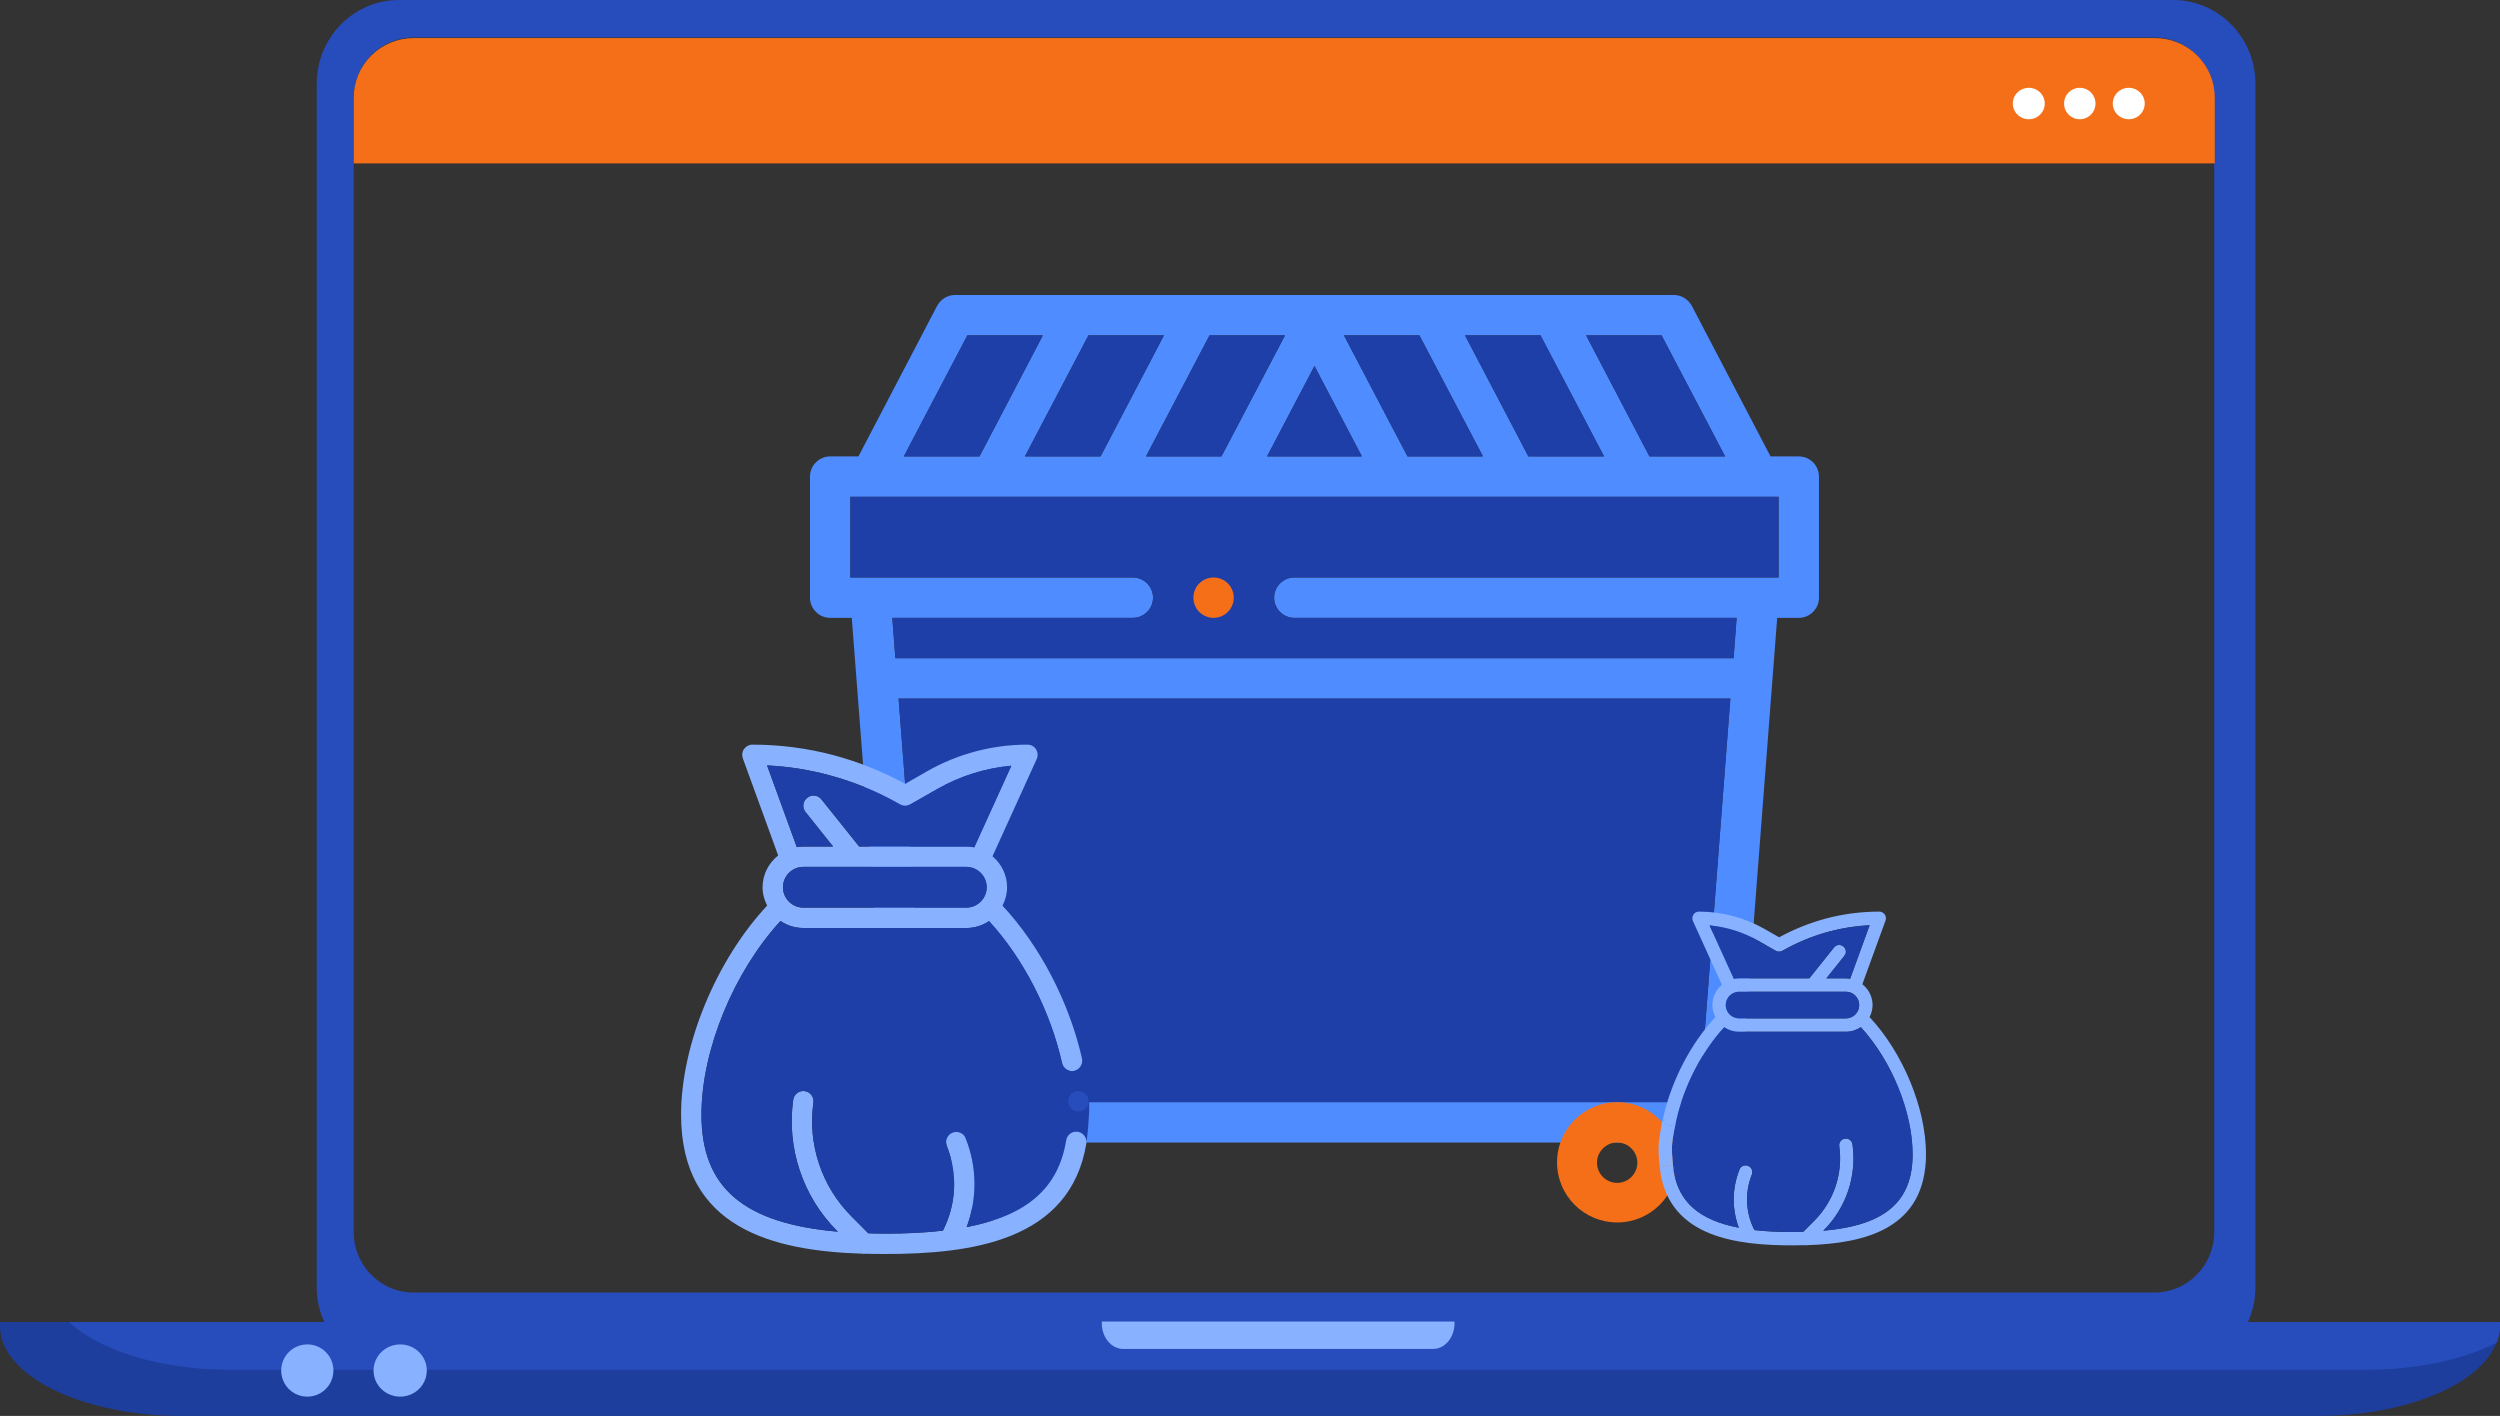
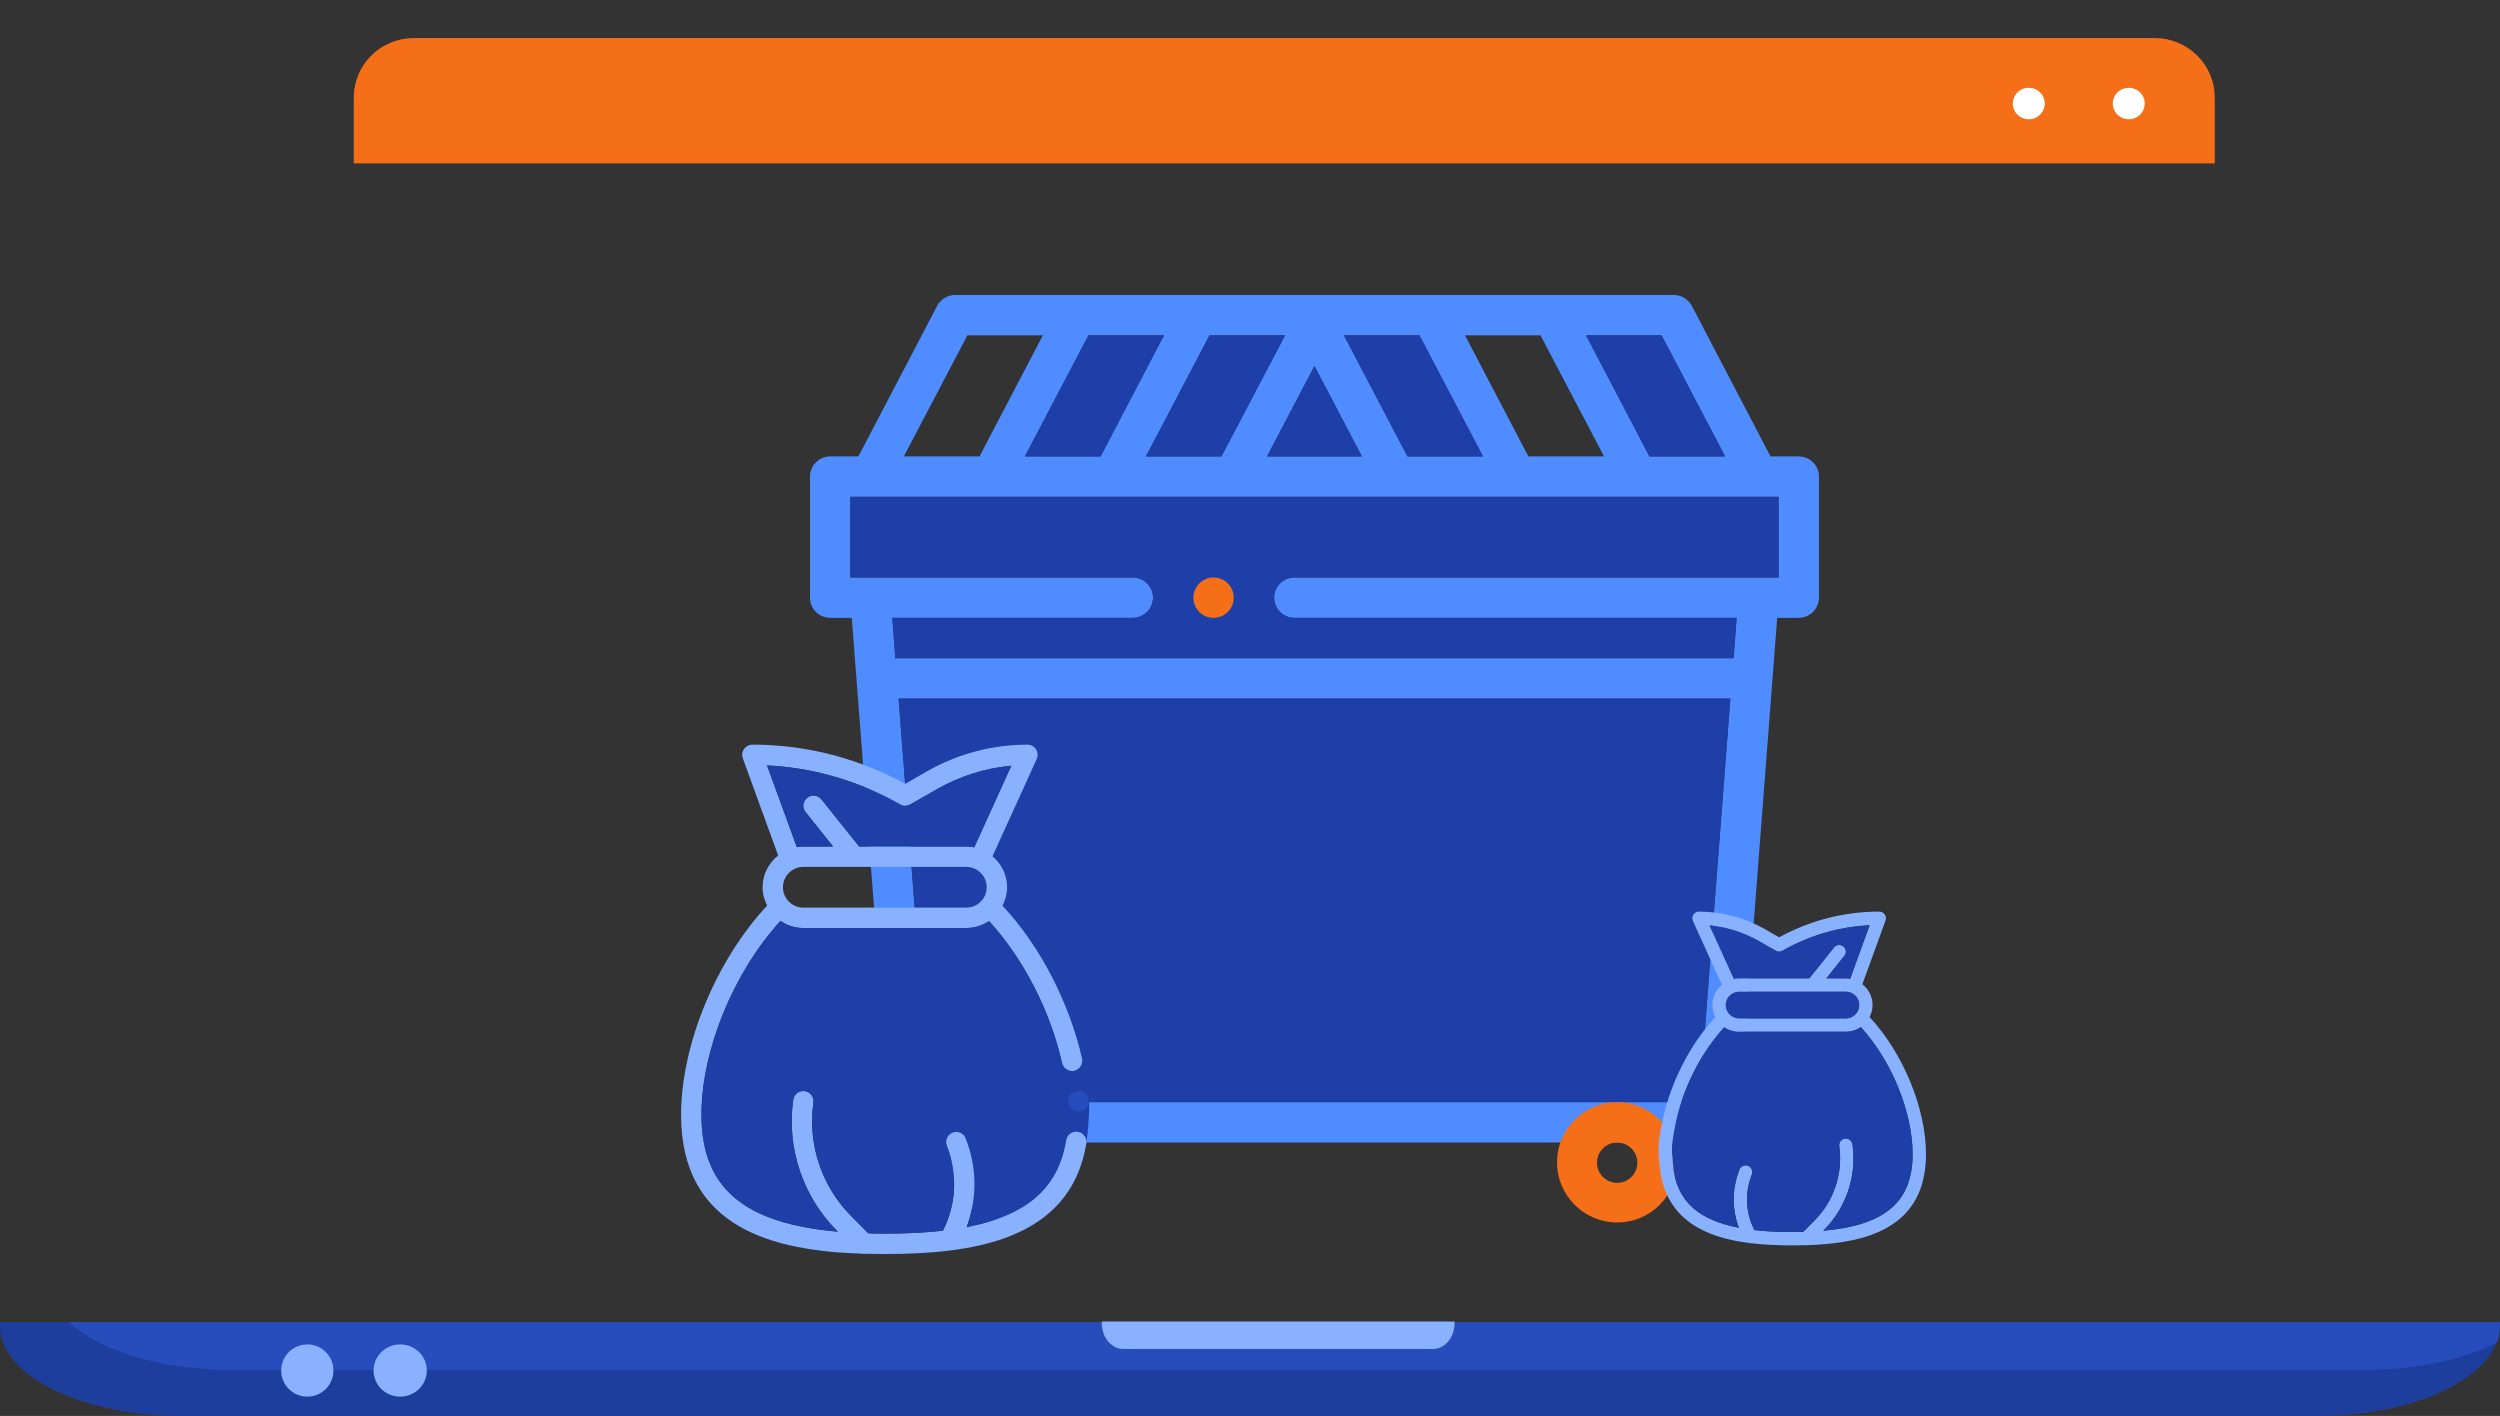
<svg xmlns="http://www.w3.org/2000/svg" width="4926" height="2790" viewBox="0 0 4926 2790" fill="none">
  <rect x="0" y="0" width="4926" height="2790" fill="#333333" stroke="none" />
-   <path fill-rule="evenodd" clip-rule="evenodd" d="M4281.75 0C4371.41 0 4444.1 73.876 4444.1 165.007V2535.99C4444.1 2627.12 4371.41 2701 4281.75 2701H786.45C696.785 2701 624.098 2627.12 624.098 2535.99V165.007C624.098 73.876 696.785 0 786.45 0H4281.75ZM814.887 73.811C749.748 73.812 696.932 127.134 696.932 192.882V2427.72C697.008 2457.47 707.861 2486.02 727.178 2507.28C738.574 2519.9 752.222 2529.91 767.301 2536.7C782.38 2543.5 798.578 2546.93 814.922 2546.81H4244.98C4310.12 2546.81 4362.93 2493.48 4362.93 2427.72V192.882C4362.93 149.12 4339.52 110.839 4304.66 90.182C4286.66 79.54 4266.48 73.915 4245.96 73.811H814.887Z" fill="#274DBD" />
  <path d="M4925 2605V2612.79C4924.98 2624.08 4922.86 2635.28 4918.77 2645.81C4908.86 2671.83 4887.43 2695.85 4857.16 2716.5C4792.02 2761 4686.1 2790 4566.48 2790H358.533C238.828 2790 132.943 2761.05 67.844 2716.5C25.173 2687.36 0 2651.53 0 2612.79V2605H4925Z" fill="#1E3E9D" />
  <path d="M4926 2605.05V2612.77C4925.98 2623.95 4923.86 2635.04 4919.77 2645.47C4854.63 2678.41 4763.22 2699 4662.02 2699H453.571C333.852 2699 227.954 2670.31 162.866 2626.2C153.364 2619.83 144.381 2612.74 136 2605L4926 2605.05Z" fill="#274DBD" />
  <path d="M657 2700.5C657 2710.69 653.979 2720.64 648.319 2729.11C642.66 2737.58 634.616 2744.18 625.204 2748.08C615.793 2751.98 605.437 2753 595.446 2751.01C585.456 2749.02 576.28 2744.11 569.078 2736.91C561.876 2729.71 556.973 2720.53 554.987 2710.54C553.002 2700.55 554.025 2690.19 557.925 2680.78C561.826 2671.37 568.429 2663.33 576.901 2657.67C585.372 2652.01 595.331 2649 605.517 2649C612.28 2649 618.977 2650.33 625.226 2652.92C631.474 2655.5 637.151 2659.3 641.932 2664.08C646.714 2668.86 650.505 2674.54 653.091 2680.79C655.676 2687.04 657.005 2693.74 657 2700.5Z" fill="#88B2FF" />
  <path d="M841 2700.5C841 2710.69 837.921 2720.64 832.152 2729.11C826.383 2737.58 818.184 2744.18 808.591 2748.08C798.998 2751.98 788.442 2753 778.258 2751.01C768.074 2749.02 758.719 2744.12 751.377 2736.92C744.035 2729.71 739.035 2720.54 737.009 2710.55C734.983 2700.56 736.023 2690.2 739.996 2680.79C743.97 2671.38 750.699 2663.34 759.333 2657.68C767.966 2652.02 778.117 2649 788.5 2649C795.395 2649 802.223 2650.33 808.594 2652.92C814.964 2655.5 820.753 2659.3 825.628 2664.08C830.504 2668.86 834.371 2674.54 837.008 2680.79C839.646 2687.04 841.002 2693.74 841 2700.5Z" fill="#88B2FF" />
  <path d="M2171 2604V2607.46C2171 2635.38 2190.01 2658 2213.46 2658H2823.54C2846.99 2658 2866 2635.38 2866 2607.46V2604H2171Z" fill="#88B2FF" />
  <path d="M4363.98 192.203V322H697V192.203C697.042 161.131 709.486 131.345 731.604 109.374C753.721 87.403 783.707 75.042 814.986 75H4246.01C4277.3 75.032 4307.29 87.391 4329.41 109.364C4351.53 131.336 4363.97 161.128 4364 192.203H4363.98Z" fill="#F46F18" />
  <path d="M4029 204.017C4029 210.148 4027.15 216.14 4023.68 221.235C4020.22 226.331 4015.3 230.302 4009.54 232.645C4003.79 234.989 3997.45 235.6 3991.34 234.402C3985.23 233.204 3979.62 230.25 3975.22 225.914C3970.82 221.578 3967.82 216.054 3966.6 210.041C3965.39 204.028 3966.01 197.796 3968.4 192.133C3970.78 186.469 3974.82 181.629 3980 178.223C3985.18 174.818 3991.27 173 3997.5 173C4001.64 173 4005.74 173.802 4009.56 175.361C4013.38 176.92 4016.85 179.205 4019.78 182.086C4022.71 184.966 4025.03 188.386 4026.61 192.149C4028.19 195.912 4029 199.945 4029 204.017Z" fill="white" />
-   <path d="M4129 204.017C4129 210.148 4127.18 216.14 4123.77 221.235C4120.36 226.331 4115.52 230.302 4109.85 232.645C4104.19 234.989 4097.95 235.6 4091.94 234.402C4085.93 233.204 4080.41 230.25 4076.07 225.914C4071.74 221.578 4068.79 216.054 4067.59 210.041C4066.4 204.028 4067.01 197.796 4069.36 192.133C4071.71 186.469 4075.68 181.629 4080.78 178.223C4085.88 174.818 4091.87 173 4098 173C4102.07 173 4106.1 173.802 4109.87 175.361C4113.63 176.92 4117.05 179.205 4119.93 182.086C4122.81 184.966 4125.09 188.386 4126.65 192.149C4128.2 195.912 4129 199.945 4129 204.017Z" fill="white" />
  <path d="M4226 204.017C4226 210.148 4224.15 216.14 4220.68 221.235C4217.22 226.331 4212.3 230.302 4206.54 232.645C4200.79 234.989 4194.45 235.6 4188.34 234.402C4182.23 233.204 4176.62 230.25 4172.22 225.914C4167.82 221.578 4164.82 216.054 4163.6 210.041C4162.39 204.028 4163.01 197.796 4165.4 192.133C4167.78 186.469 4171.82 181.629 4177 178.223C4182.18 174.818 4188.27 173 4194.5 173C4198.64 173 4202.74 173.802 4206.56 175.361C4210.38 176.92 4213.85 179.205 4216.78 182.086C4219.71 184.966 4222.03 188.386 4223.61 192.149C4225.19 195.912 4226 199.945 4226 204.017Z" fill="white" />
  <path fill-rule="evenodd" clip-rule="evenodd" d="M3488.66 899.32H3544.32C3566.19 899.32 3584.09 917.214 3584.09 939.082V1177.65C3584.09 1199.52 3566.19 1217.41 3544.33 1217.41H3501.78L3425.04 2214.64C3423.45 2235.31 3405.96 2251.22 3385.28 2251.22H3298.6H3186.47H3074.34H2105.75C2110.12 2263.55 2112.9 2277.06 2112.9 2290.98C2112.9 2356.59 2059.22 2410.27 1993.62 2410.27C1928.01 2410.27 1874.33 2356.59 1874.33 2290.98C1874.33 2277.06 1877.12 2263.55 1881.49 2251.22H1794.81C1774.13 2251.22 1756.64 2235.31 1755.05 2214.64L1678.31 1217.41H1635.76C1613.89 1217.41 1596 1199.52 1596 1177.65V939.082C1596 917.214 1613.89 899.32 1635.76 899.32H1691.43L1846.5 602.697C1853.65 589.575 1867.17 581.227 1881.89 581.227H3298.2C3312.91 581.227 3326.43 589.575 3333.59 602.697L3488.66 899.32ZM3399.19 899.32L3273.94 660.75H3125.24L3250.09 899.32H3399.19ZM3160.62 899.32L3035.37 660.75H2886.67L3011.52 899.32H3160.62ZM2922.05 899.32L2796.8 660.75H2648.1L2773.34 899.32H2922.05ZM2496.6 899.32H2683.48L2590.04 721.186L2496.6 899.32ZM2406.74 899.32L2531.99 660.75H2383.28L2258.03 899.32H2406.74ZM2168.57 899.32L2293.42 660.75H2144.71L2019.46 899.32H2168.57ZM2054.85 660.75H1906.14L1780.89 899.32H1930L2054.85 660.75ZM1953.86 2290.98C1953.86 2312.85 1971.75 2330.74 1993.62 2330.74C2015.49 2330.74 2033.38 2312.85 2033.38 2290.98C2033.38 2269.11 2015.49 2251.22 1993.62 2251.22C1971.75 2251.22 1953.86 2269.11 1953.86 2290.98ZM1831.79 2171.7H3348.3L3409.53 1376.46H1770.55L1831.79 2171.7ZM2550.28 1137.89H3504.56V978.844H1675.52V1137.89H2232.19C2254.06 1137.89 2271.95 1155.78 2271.95 1177.65C2271.95 1199.52 2254.06 1217.41 2232.19 1217.41H1758.23L1764.19 1296.94H3415.89L3421.86 1217.41H2550.28C2528.41 1217.41 2510.52 1199.52 2510.52 1177.65C2510.52 1155.78 2528.41 1137.89 2550.28 1137.89Z" fill="#4E8CFF" />
-   <path d="M1906.14 660.75H2054.85L1930 899.32H1780.89L1906.14 660.75Z" fill="#1E3FA7" />
  <path d="M2293.42 660.75L2168.57 899.32H2019.46L2144.71 660.75H2293.42Z" fill="#1E3FA7" />
  <path d="M2531.99 660.75L2406.74 899.32H2258.03L2383.28 660.75H2531.99Z" fill="#1E3FA7" />
  <path d="M2683.48 899.32H2496.6L2590.04 721.186L2683.48 899.32Z" fill="#1E3FA7" />
  <path d="M2796.8 660.75L2922.05 899.32H2773.34L2648.1 660.75H2796.8Z" fill="#1E3FA7" />
-   <path d="M3035.37 660.75L3160.62 899.32H3011.52L2886.67 660.75H3035.37Z" fill="#1E3FA7" />
  <path d="M3273.94 660.75L3399.19 899.32H3250.09L3125.24 660.75H3273.94Z" fill="#1E3FA7" />
  <path fill-rule="evenodd" clip-rule="evenodd" d="M3348.3 2171.7H1831.79L1770.55 1376.46H3409.53L3348.3 2171.7Z" fill="#1E3FA7" />
  <path fill-rule="evenodd" clip-rule="evenodd" d="M3504.56 1137.89H2550.28C2528.41 1137.89 2510.52 1155.78 2510.52 1177.65C2510.52 1199.52 2528.41 1217.41 2550.28 1217.41H3421.86L3415.89 1296.94H1764.19L1758.23 1217.41H2232.19C2254.06 1217.41 2271.95 1199.52 2271.95 1177.65C2271.95 1155.78 2254.06 1137.89 2232.19 1137.89H1675.52V978.844H3504.56V1137.89Z" fill="#1E3FA7" />
  <path d="M2391.21 1217.41C2413.17 1217.41 2430.98 1199.61 2430.98 1177.65C2430.98 1155.69 2413.17 1137.89 2391.21 1137.89C2369.26 1137.89 2351.45 1155.69 2351.45 1177.65C2351.45 1199.61 2369.26 1217.41 2391.21 1217.41Z" fill="#F46F18" />
  <path fill-rule="evenodd" clip-rule="evenodd" d="M3186.5 2171.73C3251.95 2171.73 3305 2224.78 3305 2290.23C3305 2355.67 3251.95 2408.73 3186.5 2408.73C3121.05 2408.73 3068 2355.67 3068 2290.23C3068 2224.78 3121.05 2171.73 3186.5 2171.73ZM3186.47 2251.22C3164.6 2251.22 3146.71 2269.11 3146.71 2290.98C3146.71 2312.85 3164.6 2330.74 3186.47 2330.74C3208.34 2330.74 3226.23 2312.85 3226.23 2290.98C3226.23 2269.11 3208.34 2251.22 3186.47 2251.22Z" fill="#F46F18" />
  <path d="M3753.4 2132C3780.04 2183.44 3795.32 2239.97 3795.32 2287.07C3795.32 2294.34 3789.44 2300.23 3782.17 2300.23C3774.9 2300.23 3769.02 2294.34 3769.02 2287.07C3769.02 2244.04 3754.81 2191.93 3730.05 2144.1C3726.71 2137.65 3729.23 2129.71 3735.67 2126.37C3742.17 2123.01 3750.06 2125.56 3753.4 2132Z" fill="#274DBD" />
  <path d="M3282.62 2296.04C3289.86 2294.86 3296.56 2299.72 3297.75 2306.96C3307.75 2368.38 3347.73 2404.03 3426.25 2419.15C3412.44 2382.33 3412.57 2341.95 3427.44 2304.72L3427.57 2304.2C3430.33 2297.49 3437.96 2294.6 3444.67 2297.23C3451.38 2299.99 3454.53 2307.88 3451.77 2314.59C3437.57 2350.36 3439.54 2389.69 3456.9 2423.76C3479.26 2426.39 3504.25 2427.57 3531.87 2427.57C3539.24 2427.57 3546.21 2427.31 3553.18 2427.18L3575.15 2405.08C3613.42 2366.81 3631.7 2311.96 3624.08 2258.42C3623.02 2251.19 3628.02 2244.61 3635.26 2243.56C3642.36 2242.51 3649.07 2247.51 3650.12 2254.74C3658.93 2316.43 3637.89 2379.56 3593.82 2423.76L3592.38 2425.07C3715.09 2414.42 3768.63 2367.46 3768.63 2274.08C3768.63 2190.69 3727.06 2089.8 3666.56 2023.91C3658.14 2029.69 3648.01 2032.98 3637.1 2032.98L3426.65 2032.98C3415.86 2032.98 3405.73 2029.69 3397.32 2024.04C3353.25 2072.05 3318.27 2139.52 3303.01 2207.52C3301.56 2213.57 3296.17 2217.78 3290.12 2217.78C3289.2 2217.78 3288.15 2217.65 3287.23 2217.52C3280.12 2215.81 3275.65 2208.84 3277.23 2201.73C3293.8 2128.47 3331.95 2055.47 3379.96 2004.18C3376.27 1996.94 3374.04 1988.92 3374.04 1980.37C3374.04 1964.32 3381.4 1950.12 3392.84 1940.38L3335.76 1814.77C3333.92 1810.69 3334.31 1805.96 3336.68 1802.28C3339.05 1798.46 3343.26 1796.23 3347.73 1796.23C3392.98 1796.23 3437.7 1808.06 3477.16 1830.56L3505.57 1846.87C3534.64 1830.95 3565.54 1818.59 3597.77 1809.91C3631.97 1800.83 3667.22 1796.23 3702.86 1796.23C3707.2 1796.23 3711.15 1798.33 3713.65 1801.88C3716.15 1805.3 3716.67 1809.91 3715.23 1813.85L3669.58 1939.33C3681.69 1948.93 3689.71 1963.66 3689.71 1980.37C3689.71 1988.92 3687.47 1996.81 3683.79 2004.04C3749.56 2074.41 3794.93 2183.71 3794.93 2274.08C3794.93 2421.13 3675.24 2449.93 3560.41 2453.48C3559.63 2453.62 3558.97 2453.88 3558.18 2453.88L3558.18 2453.48C3549.37 2453.75 3540.55 2453.88 3531.87 2453.88C3421.65 2453.88 3292.49 2437.7 3271.71 2311.17C3271.66 2310.9 3271.62 2310.63 3271.6 2310.36C3270.9 2303.55 3275.66 2297.18 3282.62 2296.04ZM3426.65 2006.67L3637.1 2006.67C3651.57 2006.67 3663.4 1994.84 3663.4 1980.37C3663.4 1965.9 3651.57 1954.06 3637.1 1954.06L3426.65 1954.06C3412.18 1954.06 3400.34 1965.9 3400.34 1980.37C3400.34 1994.84 3412.18 2006.67 3426.65 2006.67ZM3683.92 1823.06C3657.09 1824.37 3630.39 1828.45 3604.61 1835.42C3572.38 1843.97 3541.47 1856.6 3512.27 1873.3C3508.2 1875.67 3503.2 1875.8 3498.99 1873.43L3464 1853.44C3434.67 1836.74 3402.05 1826.48 3368.51 1823.45L3416.39 1928.81C3419.68 1928.15 3423.1 1927.76 3426.65 1927.76L3565.02 1927.76L3613.68 1866.99C3618.29 1861.2 3626.44 1860.28 3632.1 1864.88C3637.89 1869.36 3638.81 1877.64 3634.2 1883.3L3598.69 1927.76L3637.1 1927.76C3639.99 1927.76 3642.75 1928.15 3645.51 1928.55L3683.92 1823.06Z" fill="#88B2FF" />
  <path fill-rule="evenodd" clip-rule="evenodd" d="M3303.01 2207.52C3318.27 2139.52 3353.25 2072.05 3397.32 2024.04C3405.73 2029.69 3415.86 2032.98 3426.65 2032.98L3637.1 2032.98C3648.01 2032.98 3658.14 2029.69 3666.56 2023.91C3727.06 2089.8 3768.63 2190.69 3768.63 2274.08C3768.63 2367.46 3715.09 2414.42 3592.38 2425.07L3593.82 2423.76C3637.89 2379.56 3658.93 2316.43 3650.12 2254.74C3649.07 2247.51 3642.36 2242.51 3635.26 2243.56C3628.02 2244.61 3623.02 2251.19 3624.08 2258.42C3631.7 2311.96 3613.42 2366.81 3575.15 2405.08L3553.18 2427.18C3550.91 2427.22 3548.65 2427.28 3546.37 2427.33C3541.63 2427.45 3536.84 2427.57 3531.87 2427.57C3504.25 2427.57 3479.26 2426.39 3456.9 2423.76C3439.54 2389.69 3437.57 2350.36 3451.77 2314.59C3454.53 2307.88 3451.38 2299.99 3444.67 2297.23C3437.96 2294.6 3430.33 2297.49 3427.57 2304.2L3427.44 2304.72C3412.57 2341.95 3412.44 2382.33 3426.25 2419.15C3347.73 2404.03 3307.75 2368.38 3297.75 2306.96C3297.75 2306.96 3293.63 2277.4 3294.5 2258.42C3295.43 2238.29 3303.01 2207.52 3303.01 2207.52Z" fill="#1E3FA7" />
  <path fill-rule="evenodd" clip-rule="evenodd" d="M3637.1 2006.67L3426.65 2006.67C3412.18 2006.67 3400.34 1994.84 3400.34 1980.37C3400.34 1965.9 3412.18 1954.06 3426.65 1954.06L3637.1 1954.06C3651.57 1954.06 3663.4 1965.9 3663.4 1980.37C3663.4 1994.84 3651.57 2006.67 3637.1 2006.67Z" fill="#1E3FA7" />
  <path fill-rule="evenodd" clip-rule="evenodd" d="M3604.61 1835.42C3630.39 1828.45 3657.09 1824.37 3683.92 1823.06L3645.51 1928.55C3642.75 1928.15 3639.99 1927.76 3637.1 1927.76L3598.69 1927.76L3634.2 1883.3C3638.81 1877.64 3637.89 1869.36 3632.1 1864.88C3626.44 1860.28 3618.29 1861.2 3613.68 1866.99L3565.02 1927.76L3426.65 1927.76C3423.1 1927.76 3419.68 1928.15 3416.39 1928.81L3368.51 1823.45C3402.05 1826.48 3434.67 1836.74 3464 1853.44L3498.99 1873.43C3503.2 1875.8 3508.2 1875.67 3512.27 1873.3C3541.47 1856.6 3572.38 1843.97 3604.61 1835.42Z" fill="#1E3FA7" />
  <path fill-rule="evenodd" clip-rule="evenodd" d="M3282.62 2296.04C3289.86 2294.86 3296.56 2299.72 3297.75 2306.96C3297.75 2306.96 3293.63 2277.4 3294.5 2258.42C3295.43 2238.29 3303.01 2207.52 3303.01 2207.52C3301.56 2213.57 3296.17 2217.78 3290.12 2217.78C3289.2 2217.78 3288.15 2217.65 3287.23 2217.52C3280.12 2215.81 3275.65 2208.84 3277.23 2201.73C3277.23 2201.73 3269.02 2236.02 3268.11 2258.42C3267.34 2277.12 3270.92 2305.25 3271.6 2310.36C3270.9 2303.55 3275.66 2297.18 3282.62 2296.04Z" fill="#88B2FF" />
  <path d="M1486.27 1959.82C1445.61 2038.32 1422.29 2124.59 1422.29 2196.48C1422.29 2207.56 1431.26 2216.55 1442.36 2216.55C1453.45 2216.55 1462.43 2207.56 1462.43 2196.48C1462.43 2130.8 1484.11 2051.27 1521.91 1978.28C1527 1968.43 1523.16 1956.33 1513.32 1951.22C1503.4 1946.09 1491.36 1950 1486.27 1959.82Z" fill="#274DBD" />
  <path d="M2123.85 2230C2112.81 2228.19 2102.57 2235.62 2100.76 2246.66C2085.51 2340.4 2024.48 2394.8 1904.65 2417.89C1925.72 2361.68 1925.52 2300.06 1902.84 2243.25L1902.64 2242.45C1898.42 2232.21 1886.78 2227.79 1876.55 2231.81C1866.31 2236.02 1861.49 2248.07 1865.71 2258.3C1887.38 2312.9 1884.37 2372.92 1857.88 2424.91C1823.75 2428.92 1785.61 2430.73 1743.46 2430.73C1732.22 2430.73 1721.58 2430.33 1710.94 2430.13L1677.42 2396.41C1619.01 2337.99 1591.11 2254.29 1602.75 2172.59C1604.36 2161.55 1596.73 2151.52 1585.69 2149.91C1574.85 2148.3 1564.61 2155.93 1563 2166.97C1549.56 2261.11 1581.67 2357.47 1648.92 2424.91L1651.13 2426.92C1463.84 2410.66 1382.15 2339 1382.15 2196.48C1382.15 2069.22 1445.58 1915.26 1537.91 1814.69C1550.76 1823.52 1566.22 1828.54 1582.88 1828.54H1904.05C1920.51 1828.54 1935.96 1823.52 1948.81 1814.89C2016.05 1888.16 2069.45 1991.13 2092.73 2094.91C2094.94 2104.14 2103.17 2110.57 2112.4 2110.57C2113.81 2110.57 2115.42 2110.37 2116.82 2110.17C2127.66 2107.56 2134.48 2096.92 2132.08 2086.08C2106.78 1974.27 2048.57 1862.87 1975.3 1784.58C1980.93 1773.54 1984.34 1761.3 1984.34 1748.25C1984.34 1723.76 1973.1 1702.08 1955.63 1687.23L2042.75 1495.53C2045.56 1489.31 2044.96 1482.08 2041.35 1476.46C2037.73 1470.64 2031.31 1467.23 2024.48 1467.23C1955.43 1467.23 1887.18 1485.29 1826.96 1519.62L1783.61 1544.51C1739.25 1520.22 1692.07 1501.35 1642.89 1488.1C1590.71 1474.25 1536.91 1467.23 1482.51 1467.23C1475.89 1467.23 1469.87 1470.44 1466.05 1475.86C1462.24 1481.08 1461.43 1488.1 1463.64 1494.12L1533.3 1685.62C1514.83 1700.27 1502.58 1722.76 1502.58 1748.25C1502.58 1761.3 1506 1773.34 1511.62 1784.38C1411.25 1891.77 1342 2058.58 1342 2196.48C1342 2420.9 1524.66 2464.86 1699.9 2470.28C1701.11 2470.48 1702.11 2470.88 1703.31 2470.88V2470.28C1716.76 2470.68 1730.21 2470.88 1743.46 2470.88C1911.67 2470.88 2108.79 2446.19 2140.51 2253.09C2140.57 2252.67 2140.63 2252.26 2140.67 2251.85C2141.74 2241.46 2134.47 2231.74 2123.85 2230ZM1904.05 1788.39H1582.88C1560.8 1788.39 1542.73 1770.33 1542.73 1748.25C1542.73 1726.17 1560.8 1708.1 1582.88 1708.1H1904.05C1926.13 1708.1 1944.19 1726.17 1944.19 1748.25C1944.19 1770.33 1926.13 1788.39 1904.05 1788.39ZM1511.42 1508.17C1552.37 1510.18 1593.11 1516.41 1632.46 1527.04C1681.64 1540.09 1728.81 1559.36 1773.37 1584.85C1779.59 1588.47 1787.22 1588.67 1793.64 1585.05L1847.04 1554.54C1891.8 1529.05 1941.58 1513.39 1992.77 1508.78L1919.7 1669.56C1914.68 1668.56 1909.47 1667.96 1904.05 1667.96H1692.88L1618.61 1575.22C1611.58 1566.39 1599.14 1564.98 1590.5 1572.01C1581.67 1578.83 1580.27 1591.48 1587.29 1600.11L1641.49 1667.96H1582.88C1578.46 1667.96 1574.25 1668.56 1570.03 1669.16L1511.42 1508.17Z" fill="#88B2FF" />
  <path fill-rule="evenodd" clip-rule="evenodd" d="M2123.85 2230C2112.81 2228.19 2102.57 2235.62 2100.76 2246.66C2085.51 2340.4 2024.48 2394.8 1904.65 2417.89C1925.72 2361.68 1925.52 2300.06 1902.84 2243.25L1902.64 2242.45C1898.42 2232.21 1886.78 2227.79 1876.55 2231.81C1866.31 2236.02 1861.49 2248.07 1865.71 2258.3C1887.38 2312.9 1884.37 2372.92 1857.88 2424.91C1823.75 2428.92 1785.61 2430.73 1743.46 2430.73C1735.88 2430.73 1728.56 2430.55 1721.34 2430.37C1717.86 2430.28 1714.4 2430.19 1710.94 2430.13L1677.42 2396.41C1619.01 2337.99 1591.11 2254.29 1602.75 2172.59C1604.36 2161.55 1596.73 2151.52 1585.69 2149.91C1574.85 2148.3 1564.61 2155.93 1563 2166.97C1549.56 2261.11 1581.67 2357.47 1648.92 2424.91L1651.13 2426.92C1463.84 2410.66 1382.15 2339 1382.15 2196.48C1382.15 2069.22 1445.58 1915.26 1537.91 1814.69C1550.76 1823.52 1566.22 1828.54 1582.88 1828.54H1904.05C1920.51 1828.54 1935.96 1823.52 1948.81 1814.89C2016.05 1888.16 2069.45 1991.13 2092.73 2094.91C2094.94 2104.14 2103.17 2110.57 2112.4 2110.57C2113.81 2110.57 2115.42 2110.37 2116.82 2110.17C2127.66 2107.56 2134.48 2096.92 2132.08 2086.08C2132.08 2086.08 2144.6 2138.4 2146 2172.59C2147.17 2201.12 2141.71 2244.06 2140.67 2251.85C2141.74 2241.46 2134.47 2231.74 2123.85 2230Z" fill="#1E3FA7" />
-   <path fill-rule="evenodd" clip-rule="evenodd" d="M1582.88 1788.39H1904.05C1926.13 1788.39 1944.19 1770.33 1944.19 1748.25C1944.19 1726.17 1926.13 1708.1 1904.05 1708.1H1582.88C1560.8 1708.1 1542.73 1726.17 1542.73 1748.25C1542.73 1770.33 1560.8 1788.39 1582.88 1788.39Z" fill="#1E3FA7" />
  <path fill-rule="evenodd" clip-rule="evenodd" d="M1632.46 1527.04C1593.11 1516.41 1552.37 1510.18 1511.42 1508.17L1570.03 1669.16C1574.25 1668.56 1578.46 1667.96 1582.88 1667.96H1641.49L1587.29 1600.11C1580.27 1591.48 1581.67 1578.83 1590.5 1572.01C1599.14 1564.98 1611.58 1566.39 1618.61 1575.22L1692.88 1667.96H1904.05C1909.47 1667.96 1914.68 1668.56 1919.7 1669.56L1992.77 1508.78C1941.58 1513.39 1891.8 1529.05 1847.04 1554.54L1793.64 1585.05C1787.22 1588.67 1779.59 1588.47 1773.37 1584.85C1728.81 1559.36 1681.64 1540.09 1632.46 1527.04Z" fill="#1E3FA7" />
  <path d="M2124.84 2189.86C2135.93 2189.86 2144.92 2180.87 2144.92 2169.78C2144.92 2158.7 2135.93 2149.71 2124.84 2149.71C2113.76 2149.71 2104.77 2158.7 2104.77 2169.78C2104.77 2180.87 2113.76 2189.86 2124.84 2189.86Z" fill="#274DBD" />
</svg>